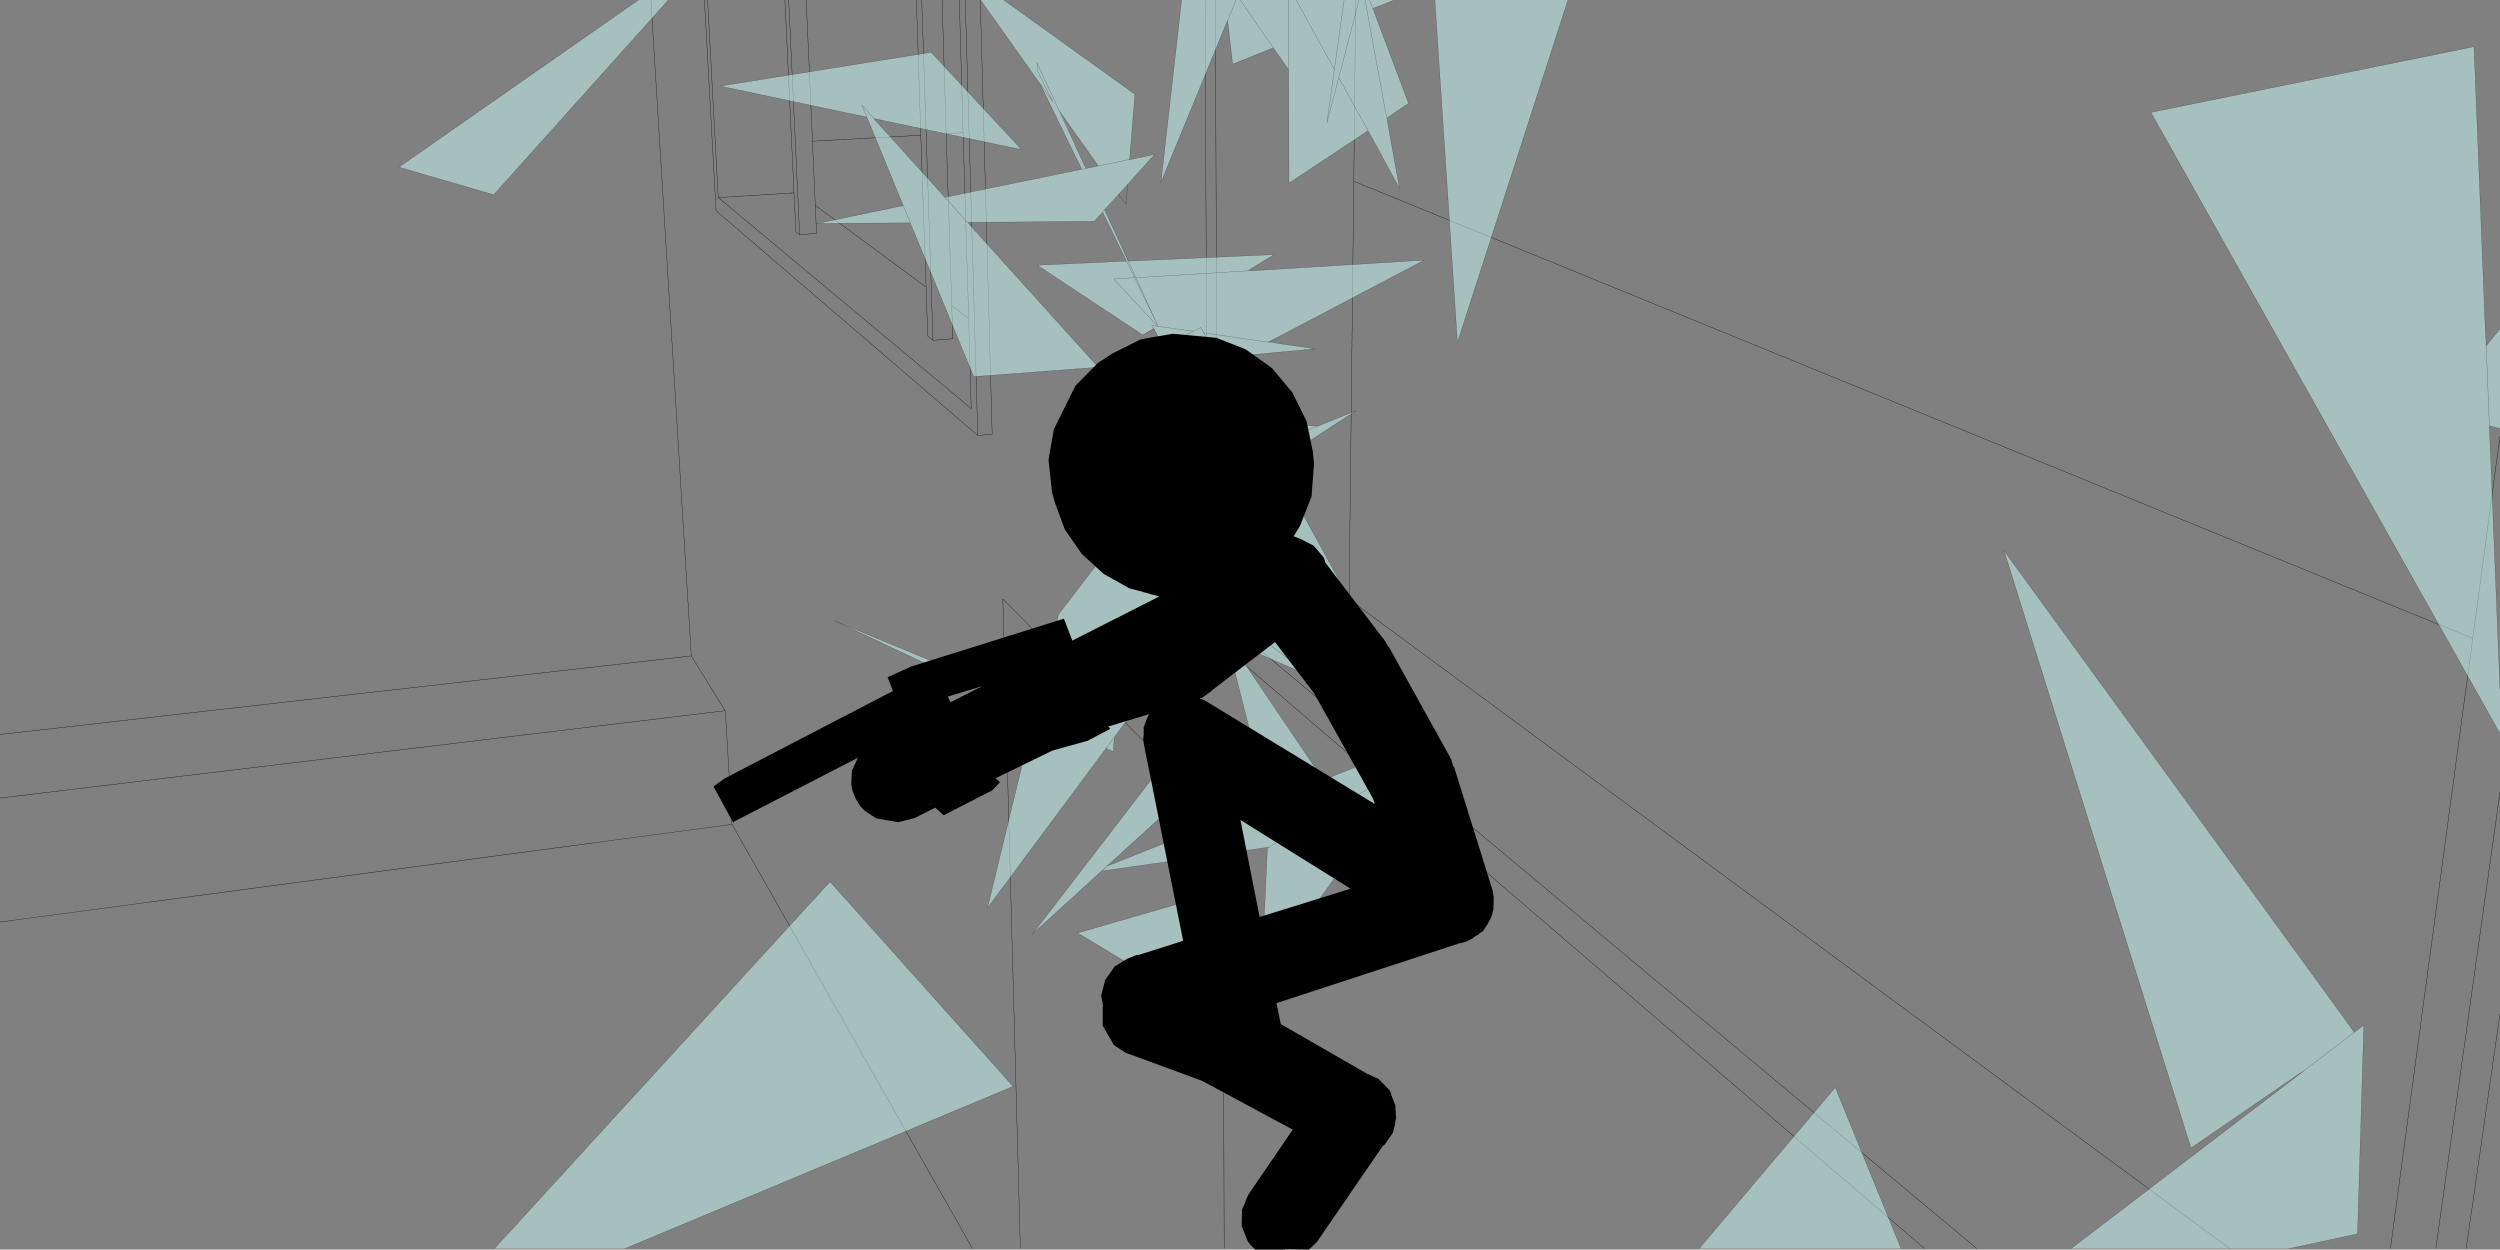
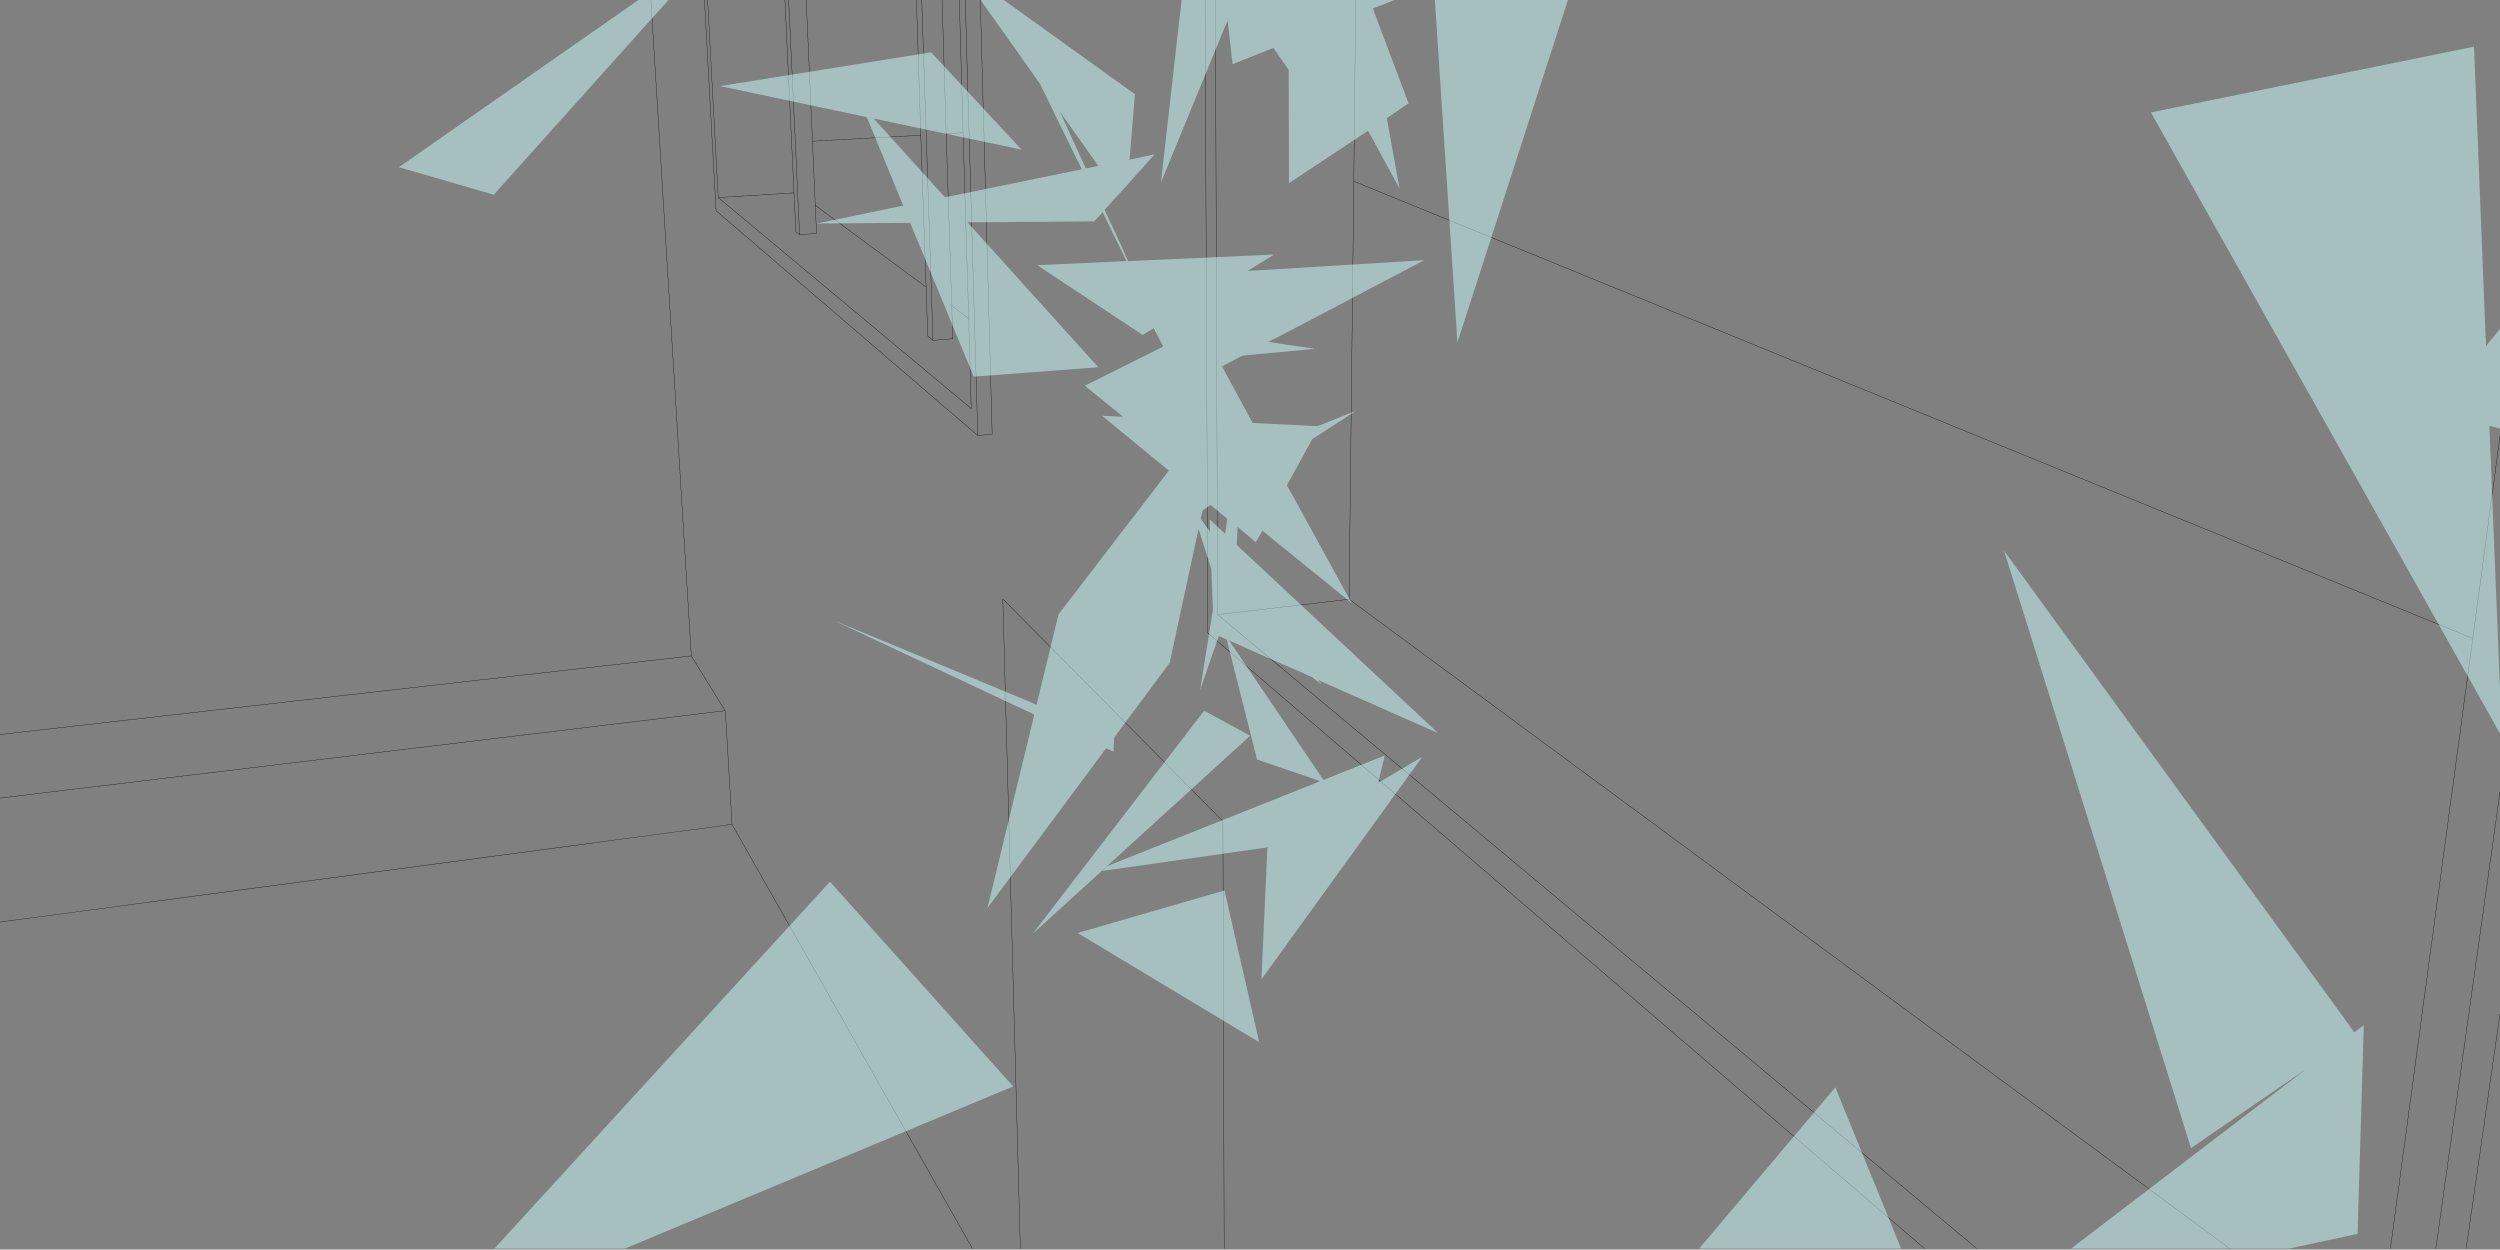
<svg xmlns="http://www.w3.org/2000/svg" height="199.55px" width="399.25px">
  <rect width="100%" height="100%" fill="#808080" stroke="none" />
  <g transform="matrix(1.0, 0.0, 0.0, 1.0, -0.45, -0.45)">
    <path d="M216.95 0.45 L216.65 29.4 395.35 102.4 399.7 70.1 M389.45 199.85 L399.7 126.95 M394.3 199.85 L399.7 162.35 M382.2 199.85 L395.35 102.4 M316.15 199.85 L194.9 98.6 194.55 0.45 M356.55 199.85 L215.9 96.15 194.9 98.6 M216.65 29.4 L215.9 96.15 M307.8 199.85 L193.35 101.55 192.9 0.45 M129.2 0.45 L130.2 23.0 147.5 22.05 146.8 0.45 M150.9 0.45 L151.55 21.8 154.25 21.65 153.65 0.45 M128.15 37.9 L127.55 37.45 127.25 31.25 115.15 32.0 155.55 65.7 155.15 51.3 152.45 49.3 152.6 54.55 149.45 54.8 148.6 54.1 148.35 46.3 130.65 33.25 130.85 37.75 128.15 37.9 126.4 0.45 M127.25 31.25 L125.8 0.45 M148.35 46.3 L147.5 22.05 M151.55 21.8 L152.45 49.3 M130.2 23.0 L130.65 33.25 M157.0 0.45 L158.9 69.8 156.6 70.0 114.8 34.1 112.95 0.45 M113.45 0.45 L115.15 32.0 M154.6 0.45 L156.6 70.0 M154.25 21.65 L155.15 51.3 M147.65 0.45 L149.45 54.8 M0.45 127.9 L116.25 113.95 110.85 105.2 0.45 117.75 M0.45 147.7 L117.35 132.1 116.35 115.0 116.3 114.7 116.25 113.95 M110.85 105.2 L104.4 0.45 M195.95 199.85 L195.75 131.6 160.6 96.1 163.4 199.85 M155.75 199.85 L117.35 132.1" fill="none" stroke="#000000" stroke-linecap="round" stroke-linejoin="round" stroke-width="0.05" />
    <path d="M397.45 54.55 L397.45 55.7 397.5 55.7 398.0 68.45 397.5 55.7 397.95 55.1 399.7 52.95 399.7 68.9 398.0 68.45 399.7 110.55 399.7 117.6 343.95 18.4 395.55 7.9 397.4 54.2 397.45 54.55 M368.1 171.65 L368.7 171.2 366.95 172.55 368.7 171.2 368.1 171.65 368.7 171.15 366.95 172.4 350.35 183.8 320.5 88.4 374.7 162.9 375.1 163.5 375.45 163.95 376.4 165.3 376.45 165.3 377.95 164.15 376.95 197.5 366.0 199.85 331.2 199.85 366.95 172.55 368.1 171.65 M397.95 55.1 L397.5 55.7 397.95 55.1 M368.7 171.2 L376.45 165.3 377.95 164.15 376.45 165.3 368.7 171.2 M223.1 0.45 L223.15 0.45 221.9 0.95 223.1 0.45 221.9 0.95 219.7 1.8 220.05 2.75 220.4 3.7 225.4 16.95 221.95 19.3 221.9 19.3 222.0 19.7 222.0 19.75 223.95 30.55 219.55 22.45 219.4 22.2 218.9 21.3 218.9 21.35 206.3 29.7 206.25 11.6 203.8 8.1 197.3 10.7 196.7 5.5 196.5 3.7 196.5 3.75 196.15 4.55 185.85 29.6 189.15 0.45 197.85 0.45 198.5 0.45 206.2 0.45 207.45 0.45 215.1 0.45 217.5 0.45 218.45 0.45 219.15 0.45 223.1 0.45 M206.25 11.6 L206.2 0.45 206.25 11.6 198.5 0.45 206.25 11.6 M217.5 0.45 L214.25 12.85 212.35 20.1 213.55 11.55 215.1 0.45 213.55 11.55 212.35 20.1 214.25 12.85 217.5 0.45 M219.15 0.45 L220.05 2.75 219.15 0.45 M213.55 11.55 L207.45 0.45 213.55 11.55 M221.9 19.3 L218.45 0.45 221.9 19.3 M218.9 21.3 L214.25 12.85 218.9 21.3 M196.5 3.7 L197.85 0.45 196.5 3.7 196.5 3.75 196.5 3.7 196.15 4.55 196.5 3.7 M170.4 19.25 L169.6 18.1 169.7 18.25 173.85 27.35 166.05 10.45 166.15 11.8 168.55 16.65 166.55 13.85 168.55 16.65 166.15 11.8 166.05 10.45 173.85 27.35 173.2 27.5 173.85 27.35 175.85 26.95 172.55 22.3 170.4 19.25 M180.45 26.0 L175.85 26.95 180.45 26.0 180.5 26.0 180.85 25.95 184.85 25.1 181.75 28.55 180.55 29.9 181.75 28.55 180.55 29.9 180.45 31.1 180.55 29.9 179.1 31.5 176.85 33.95 176.55 34.35 175.2 35.8 176.55 34.35 176.85 33.95 179.7 40.1 180.15 41.15 180.6 42.15 180.65 42.15 203.95 41.1 199.7 43.7 200.05 43.7 227.9 42.0 204.6 54.25 202.95 55.05 203.05 55.05 204.4 55.25 204.9 55.35 210.45 56.15 200.35 57.1 198.9 57.25 Q197.95 57.7 197.05 58.2 L195.65 58.95 195.6 58.95 200.5 68.0 200.6 68.0 210.9 68.5 217.0 66.05 210.0 70.6 206.25 77.45 206.0 77.9 204.1 74.45 202.95 72.3 204.1 74.45 206.0 77.9 205.95 77.95 206.95 79.7 216.3 96.75 203.4 86.3 202.05 85.2 201.0 87.05 200.3 86.45 198.1 84.6 198.1 84.7 197.95 87.45 198.5 88.0 198.7 88.2 198.95 88.4 230.15 117.55 210.95 109.05 211.5 109.8 211.15 109.5 210.0 108.6 209.9 108.55 209.4 108.35 208.9 108.1 201.8 105.0 196.9 102.8 196.7 102.7 196.35 102.55 196.75 102.75 211.8 125.0 221.6 121.1 220.55 125.45 220.25 125.65 227.6 121.3 201.9 156.85 202.85 135.9 203.1 135.75 203.05 135.75 176.45 139.55 177.3 138.75 211.3 125.2 211.25 125.2 210.35 124.85 210.0 124.75 201.2 121.75 196.35 102.55 196.05 102.45 195.15 102.05 195.15 102.0 196.5 98.2 195.95 97.75 194.75 94.0 194.15 97.8 193.9 91.35 192.0 85.35 191.95 85.25 191.85 84.95 187.25 106.3 178.4 118.2 178.25 120.5 177.1 119.95 158.15 145.45 165.5 115.1 165.6 114.55 133.65 99.55 164.0 112.15 166.0 113.0 165.5 115.1 166.0 113.0 166.0 112.95 169.5 98.55 186.55 76.35 187.1 75.6 176.45 66.85 179.75 67.0 179.8 67.0 188.85 67.45 186.65 72.6 188.35 74.0 196.5 63.3 193.35 78.05 193.95 78.55 195.3 79.65 200.0 77.05 195.65 79.9 197.8 81.7 198.2 82.05 202.1 85.2 203.4 86.3 202.1 85.2 198.2 82.05 197.8 81.7 195.65 79.9 200.0 77.05 195.3 79.65 193.95 78.55 193.35 78.05 196.5 63.3 188.35 74.0 186.65 72.6 188.85 67.45 179.8 67.0 178.65 66.05 178.25 65.75 173.7 62.05 186.2 55.8 185.85 55.1 184.7 52.85 184.65 52.9 182.95 53.95 166.1 42.8 180.3 42.15 180.35 42.15 176.55 34.35 175.2 35.8 156.25 35.95 154.95 35.95 151.4 32.0 152.65 31.7 151.4 32.0 154.95 35.95 155.0 36.0 175.85 59.1 155.95 60.6 147.1 39.15 146.45 37.6 145.85 36.05 144.7 33.3 145.85 36.05 146.45 37.6 145.8 36.05 144.45 36.05 143.95 36.05 130.9 36.15 143.4 33.55 144.7 33.3 139.6 20.9 139.25 20.05 138.85 19.15 115.45 14.2 149.15 8.8 163.6 24.35 140.05 19.4 138.1 17.25 139.25 20.05 138.1 17.25 140.05 19.4 140.0 19.4 141.45 21.0 151.35 31.95 152.65 31.7 172.15 27.7 173.2 27.5 173.2 27.45 172.8 26.6 172.35 25.75 166.55 13.85 157.05 0.45 160.75 0.45 181.7 15.5 180.85 25.9 180.45 26.0 M194.25 104.45 L192.1 110.65 194.0 98.8 194.15 97.9 194.15 97.8 194.75 94.0 195.95 97.75 196.5 98.2 195.15 102.0 195.15 102.05 195.1 102.0 194.25 104.45 M203.05 55.05 L203.0 55.1 192.7 53.6 192.2 52.75 191.0 53.35 185.3 52.55 178.3 45.0 181.65 44.8 185.35 52.45 181.85 44.8 199.7 43.7 181.85 44.8 185.35 52.45 181.65 44.8 178.3 45.0 185.3 52.55 191.0 53.35 192.2 52.75 192.7 53.6 203.0 55.1 203.05 55.05 M191.0 53.35 L188.2 54.75 193.05 54.25 192.7 53.6 193.05 54.25 188.2 54.75 191.0 53.35 M180.65 42.15 L181.85 44.8 180.65 42.15 M181.65 44.8 L180.35 42.15 181.65 44.8 M198.85 57.25 L194.9 57.6 195.65 58.95 194.9 57.6 187.5 58.3 186.2 55.8 187.5 58.3 194.9 57.6 198.85 57.25 200.35 57.1 198.85 57.25 197.05 58.2 198.85 57.25 M185.3 52.55 L184.4 52.4 184.65 52.9 184.4 52.4 185.3 52.55 M193.1 79.1 L193.95 78.55 193.1 79.1 192.5 81.95 193.1 79.1 193.35 78.05 193.1 79.1 M196.1 85.7 L196.45 83.3 193.8 81.1 192.5 81.95 192.2 83.3 193.7 85.4 193.65 83.4 196.1 85.7 196.8 86.35 195.4 90.1 196.75 97.45 197.55 95.1 197.7 92.4 197.95 87.45 198.1 84.65 198.2 82.05 198.1 84.65 197.95 87.45 197.7 92.4 197.55 95.1 196.75 97.45 195.4 90.1 196.8 86.35 196.1 85.7 M196.45 83.3 L197.2 83.9 197.8 81.7 197.2 83.9 196.45 83.3 M195.65 79.9 L193.8 81.1 195.65 79.9 M202.1 85.2 L202.05 85.2 202.1 85.2 M198.1 84.65 L198.1 84.7 198.1 84.65 M193.7 85.4 L193.8 88.45 195.4 90.1 193.8 88.45 193.7 85.4 M197.95 87.45 L198.5 88.0 197.95 87.45 M192.2 83.3 L191.85 84.9 191.85 84.95 191.85 84.9 192.2 83.3 M210.9 68.5 L204.95 70.9 202.95 72.3 200.6 68.0 202.95 72.3 204.95 70.9 210.9 68.5 M203.0 55.1 L204.4 55.25 203.0 55.1 M188.35 74.0 L187.1 75.6 188.35 74.0 M197.7 92.4 L202.1 96.95 210.95 109.05 202.1 96.95 197.7 92.4 M194.75 94.0 L193.9 91.35 194.75 94.0 M204.1 74.45 L210.0 70.6 204.1 74.45 M206.0 77.9 L206.25 77.45 206.0 77.9 M250.85 0.45 L233.2 55.15 229.6 0.45 250.85 0.45 M203.1 135.75 L220.25 125.65 203.1 135.75 M211.8 125.0 L211.3 125.2 211.8 125.0 M196.5 98.2 L209.9 108.55 196.5 98.2 M196.05 102.45 L195.15 102.0 196.05 102.45 M200.1 117.95 L165.35 149.6 192.75 113.95 200.1 117.95 M177.1 119.95 L178.4 118.2 177.1 119.95 M172.55 149.45 L196.0 142.65 201.55 166.9 172.55 149.45 M145.85 36.05 L144.45 36.05 145.85 36.05 M151.35 31.95 L151.4 32.0 151.35 31.95 M102.4 0.45 L107.2 0.45 79.3 31.55 64.15 27.15 102.4 0.45 M100.25 199.85 L79.4 199.85 133.0 141.25 162.25 173.95 100.25 199.85 M304.05 199.85 L271.8 199.85 293.55 174.1 304.05 199.85" fill="#ccffff" fill-opacity="0.502" fill-rule="evenodd" stroke="none" />
-     <path d="M397.5 55.7 L397.45 54.55 397.4 54.2 395.55 7.9 343.95 18.4 399.7 117.6 M399.7 110.55 L398.0 68.45 397.5 55.7 397.95 55.1 399.7 52.95 M399.7 68.9 L398.0 68.45 M366.95 172.55 L368.7 171.2 368.1 171.65 366.95 172.4 350.35 183.8 320.5 88.4 374.7 162.9 375.1 163.5 375.45 163.95 376.45 165.3 368.7 171.2 M366.95 172.55 L331.2 199.85 M366.0 199.85 L376.95 197.5 377.95 164.15 376.45 165.3 M223.1 0.45 L221.9 0.95 219.7 1.8 M220.05 2.75 L220.4 3.7 225.4 16.95 221.95 19.3 M222.0 19.7 L222.0 19.75 223.95 30.55 219.55 22.45 219.4 22.2 218.9 21.3 214.25 12.85 217.5 0.45 M218.9 21.35 L206.3 29.7 206.25 11.6 206.2 0.45 M203.8 8.1 L197.3 10.7 196.7 5.5 196.5 3.75 196.5 3.7 196.15 4.55 185.85 29.6 189.15 0.45 M220.05 2.75 L219.15 0.45 M215.1 0.45 L213.55 11.55 212.35 20.1 214.25 12.85 M218.45 0.45 L221.9 19.3 M207.45 0.45 L213.55 11.55 M197.85 0.45 L196.5 3.7 M169.7 18.25 L170.4 19.25 172.55 22.3 175.85 26.95 180.45 26.0 180.5 26.0 180.85 25.95 180.85 25.9 181.7 15.5 160.75 0.45 M157.05 0.45 L166.55 13.85 168.55 16.65 166.15 11.8 166.05 10.45 173.85 27.35 175.85 26.95 M181.75 28.55 L180.55 29.9 180.45 31.1 180.3 33.1 180.0 32.7 179.1 31.5 180.55 29.9 M181.75 28.55 L184.85 25.1 180.85 25.95 M173.2 27.5 L173.85 27.35 M166.55 13.85 L172.35 25.75 172.8 26.6 173.2 27.45 M172.15 27.7 L152.65 31.7 151.4 32.0 154.95 35.95 155.0 36.0 156.25 35.95 175.2 35.8 176.55 34.35 176.85 33.95 179.1 31.5 M173.2 27.5 L172.15 27.7 M180.15 41.15 L179.7 40.1 176.85 33.95 M180.15 41.15 L180.65 42.15 203.95 41.1 199.7 43.7 181.85 44.8 185.35 52.45 181.65 44.8 178.3 45.0 185.3 52.55 191.0 53.35 192.2 52.75 192.7 53.6 203.0 55.1 203.05 55.05 204.6 54.25 227.9 42.0 200.05 43.7 M204.4 55.25 L204.9 55.35 210.45 56.15 200.35 57.1 198.85 57.25 197.05 58.2 195.65 58.95 200.6 68.0 210.9 68.5 217.0 66.05 210.0 70.6 206.25 77.45 206.0 77.9 206.95 79.7 216.3 96.75 203.4 86.3 202.1 85.2 198.2 82.05 197.8 81.7 197.2 83.9 196.45 83.3 193.8 81.1 192.5 81.95 192.2 83.3 193.7 85.4 193.65 83.4 196.1 85.7 196.8 86.35 195.4 90.1 196.75 97.45 197.55 95.1 197.7 92.4 197.95 87.45 198.1 84.65 198.2 82.05 M202.05 85.2 L201.0 87.05 200.3 86.45 198.1 84.7 198.1 84.65 M198.5 88.0 L198.7 88.2 198.95 88.4 230.15 117.55 210.95 109.05 211.5 109.8 211.15 109.5 209.95 108.6 209.4 108.35 208.9 108.1 201.8 105.0 196.9 102.8 196.7 102.7 M196.75 102.75 L211.8 125.0 221.6 121.1 220.55 125.45 M220.25 125.65 L227.6 121.3 201.9 156.85 202.85 135.9 203.1 135.75 220.25 125.65 M203.05 135.75 L176.45 139.55 M177.3 138.75 L211.3 125.2 211.8 125.0 M211.25 125.2 L210.35 124.85 210.0 124.75 201.2 121.75 196.35 102.55 196.05 102.45 195.15 102.0 196.5 98.2 195.95 97.75 194.75 94.0 194.15 97.8 193.9 91.35 192.0 85.35 191.95 85.25 191.85 84.95 187.25 106.3 178.4 118.2 178.25 120.5 177.1 119.95 158.15 145.45 165.5 115.1 166.0 113.0 166.0 112.95 169.5 98.55 186.55 76.35 187.1 75.6 176.45 66.85 179.75 67.0 178.65 66.05 178.25 65.75 173.7 62.05 186.2 55.8 185.85 55.1 184.7 52.95 182.95 53.95 166.1 42.8 180.3 42.15 M195.15 102.05 L194.25 104.45 192.1 110.65 194.0 98.8 194.15 97.8 M165.6 114.55 L133.65 99.55 164.0 112.15 166.0 112.95 M180.35 42.15 L176.55 34.35 M180.35 42.15 L181.65 44.8 M181.85 44.8 L180.65 42.15 M192.7 53.6 L193.05 54.25 188.2 54.75 191.0 53.35 M195.65 58.95 L194.9 57.6 187.5 58.3 186.2 55.8 M194.9 57.6 L198.85 57.25 M184.65 52.9 L184.7 52.95 M184.65 52.9 L184.4 52.4 185.3 52.55 M179.8 67.0 L188.85 67.45 186.65 72.6 188.35 74.0 196.5 63.3 193.35 78.05 193.95 78.55 195.3 79.65 200.0 77.05 195.65 79.9 197.8 81.7 M179.8 67.0 L179.75 67.0 M192.5 81.95 L193.1 79.1 193.35 78.05 M193.95 78.55 L193.1 79.1 M196.1 85.7 L196.45 83.3 M202.05 85.2 L202.1 85.2 M193.8 81.1 L195.65 79.9 M191.85 84.95 L191.85 84.9 192.2 83.3 M198.5 88.0 L197.95 87.45 M195.4 90.1 L193.8 88.45 193.7 85.4 M195.15 102.05 L195.15 102.0 M193.9 91.35 L194.75 94.0 M210.95 109.05 L202.1 96.95 197.7 92.4 M187.1 75.6 L188.35 74.0 M204.4 55.25 L203.0 55.1 M200.6 68.0 L202.95 72.3 204.95 70.9 210.9 68.5 M206.0 77.9 L204.1 74.45 202.95 72.3 M210.0 70.6 L204.1 74.45 M250.85 0.45 L233.2 55.15 229.6 0.45 M198.5 0.45 L206.25 11.6 M209.95 108.6 L209.9 108.55 196.5 98.2 M200.1 117.95 L165.35 149.6 192.75 113.95 200.1 117.95 M178.4 118.2 L177.1 119.95 M172.55 149.45 L196.0 142.65 201.55 166.9 172.55 149.45 M140.05 19.4 L141.45 21.0 151.35 31.95 151.4 32.0 M138.85 19.15 L115.45 14.2 149.15 8.8 163.6 24.35 140.05 19.4 138.1 17.25 139.25 20.05 139.6 20.9 144.7 33.3 145.85 36.05 146.45 37.6 147.1 39.15 155.95 60.6 175.85 59.1 155.0 36.0 M143.4 33.55 L130.9 36.15 143.95 36.05 144.45 36.05 145.85 36.05 M144.7 33.3 L143.4 33.55 M102.4 0.45 L64.15 27.15 79.3 31.55 107.2 0.45 M100.25 199.85 L162.25 173.95 133.0 141.25 79.4 199.85 M304.05 199.85 L293.55 174.1 271.8 199.85" fill="none" stroke="#000000" stroke-linecap="round" stroke-linejoin="round" stroke-opacity="0.502" stroke-width="0.05" />
-     <path d="M199.4 56.25 L203.55 59.2 206.85 63.15 209.1 67.7 210.1 72.5 210.3 74.5 209.9 79.75 208.05 84.45 207.05 86.1 207.45 86.25 207.6 86.3 208.1 86.5 210.25 87.6 211.9 89.55 212.1 90.3 212.15 90.35 212.45 90.75 212.75 91.15 221.7 102.9 221.95 103.4 222.3 103.85 232.2 121.7 232.5 122.75 232.7 123.05 238.8 142.6 238.8 142.65 238.9 142.9 238.9 143.25 239.0 143.65 238.95 145.7 238.65 146.8 238.05 148.0 237.95 148.1 237.9 148.25 237.75 148.4 237.25 149.2 237.2 149.2 236.8 149.45 236.55 149.7 236.05 149.95 236.0 150.0 235.65 150.3 234.55 150.85 233.35 151.15 204.3 160.65 205.0 164.0 218.2 171.6 218.3 171.65 218.6 171.85 220.6 172.75 222.4 174.6 222.65 175.25 222.65 175.35 223.3 177.0 223.3 177.75 223.35 178.0 223.4 179.0 223.3 179.45 223.3 179.6 223.25 179.75 223.25 179.95 222.9 181.35 221.5 183.35 221.25 183.45 221.25 183.5 210.75 198.8 209.5 200.0 206.5 199.95 206.15 199.95 205.7 199.95 205.7 200.0 200.9 200.0 200.05 199.15 199.7 198.65 198.75 196.25 198.8 193.65 199.8 191.25 206.9 180.85 192.4 173.05 180.15 168.55 178.35 167.35 177.8 166.4 177.5 165.9 176.9 164.85 176.55 164.25 176.55 161.4 176.6 161.15 176.55 160.7 176.3 159.45 176.95 156.95 178.45 154.8 180.5 153.55 182.0 152.95 182.3 152.95 189.4 150.7 183.1 119.15 183.1 118.85 183.0 118.55 183.1 117.8 183.1 116.6 183.4 115.8 183.45 115.6 183.95 114.5 177.5 116.45 177.45 116.45 177.75 116.85 174.15 118.75 168.4 120.35 168.55 120.3 158.7 125.1 159.45 124.75 160.15 125.35 158.95 126.65 151.15 130.65 149.85 129.45 149.8 129.45 146.5 131.1 143.9 131.75 140.4 131.15 138.5 129.9 137.8 129.15 137.1 128.0 136.6 126.75 136.4 125.75 136.5 123.5 137.45 121.5 137.45 121.45 136.8 121.8 Q127.15 126.75 117.5 131.75 L114.4 126.05 116.2 124.75 143.05 110.8 142.2 108.6 145.95 106.9 170.35 99.25 171.7 102.75 185.6 95.7 184.25 95.35 183.8 95.2 183.2 95.05 180.8 94.4 176.7 92.1 173.2 88.9 170.5 85.0 168.9 80.65 168.45 79.0 167.9 73.9 168.75 69.0 172.2 62.05 175.75 58.45 178.1 56.9 182.6 54.65 187.7 53.75 194.7 54.4 199.4 56.25 M204.05 103.0 L194.05 110.65 193.95 110.8 192.4 111.9 192.05 112.0 192.85 112.3 192.85 112.35 193.0 112.4 220.0 128.85 219.75 128.05 219.15 126.95 218.95 126.6 210.3 111.15 204.05 102.95 204.05 103.0 M216.1 142.35 L198.55 131.4 201.6 146.85 201.6 146.9 216.05 142.4 216.1 142.35 M149.05 128.75 L149.55 128.5 148.6 129.0 149.05 128.8 149.05 128.75 M157.25 110.05 L151.8 111.7 152.25 112.6 157.25 110.05" fill="#000000" fill-rule="evenodd" stroke="none" />
  </g>
</svg>